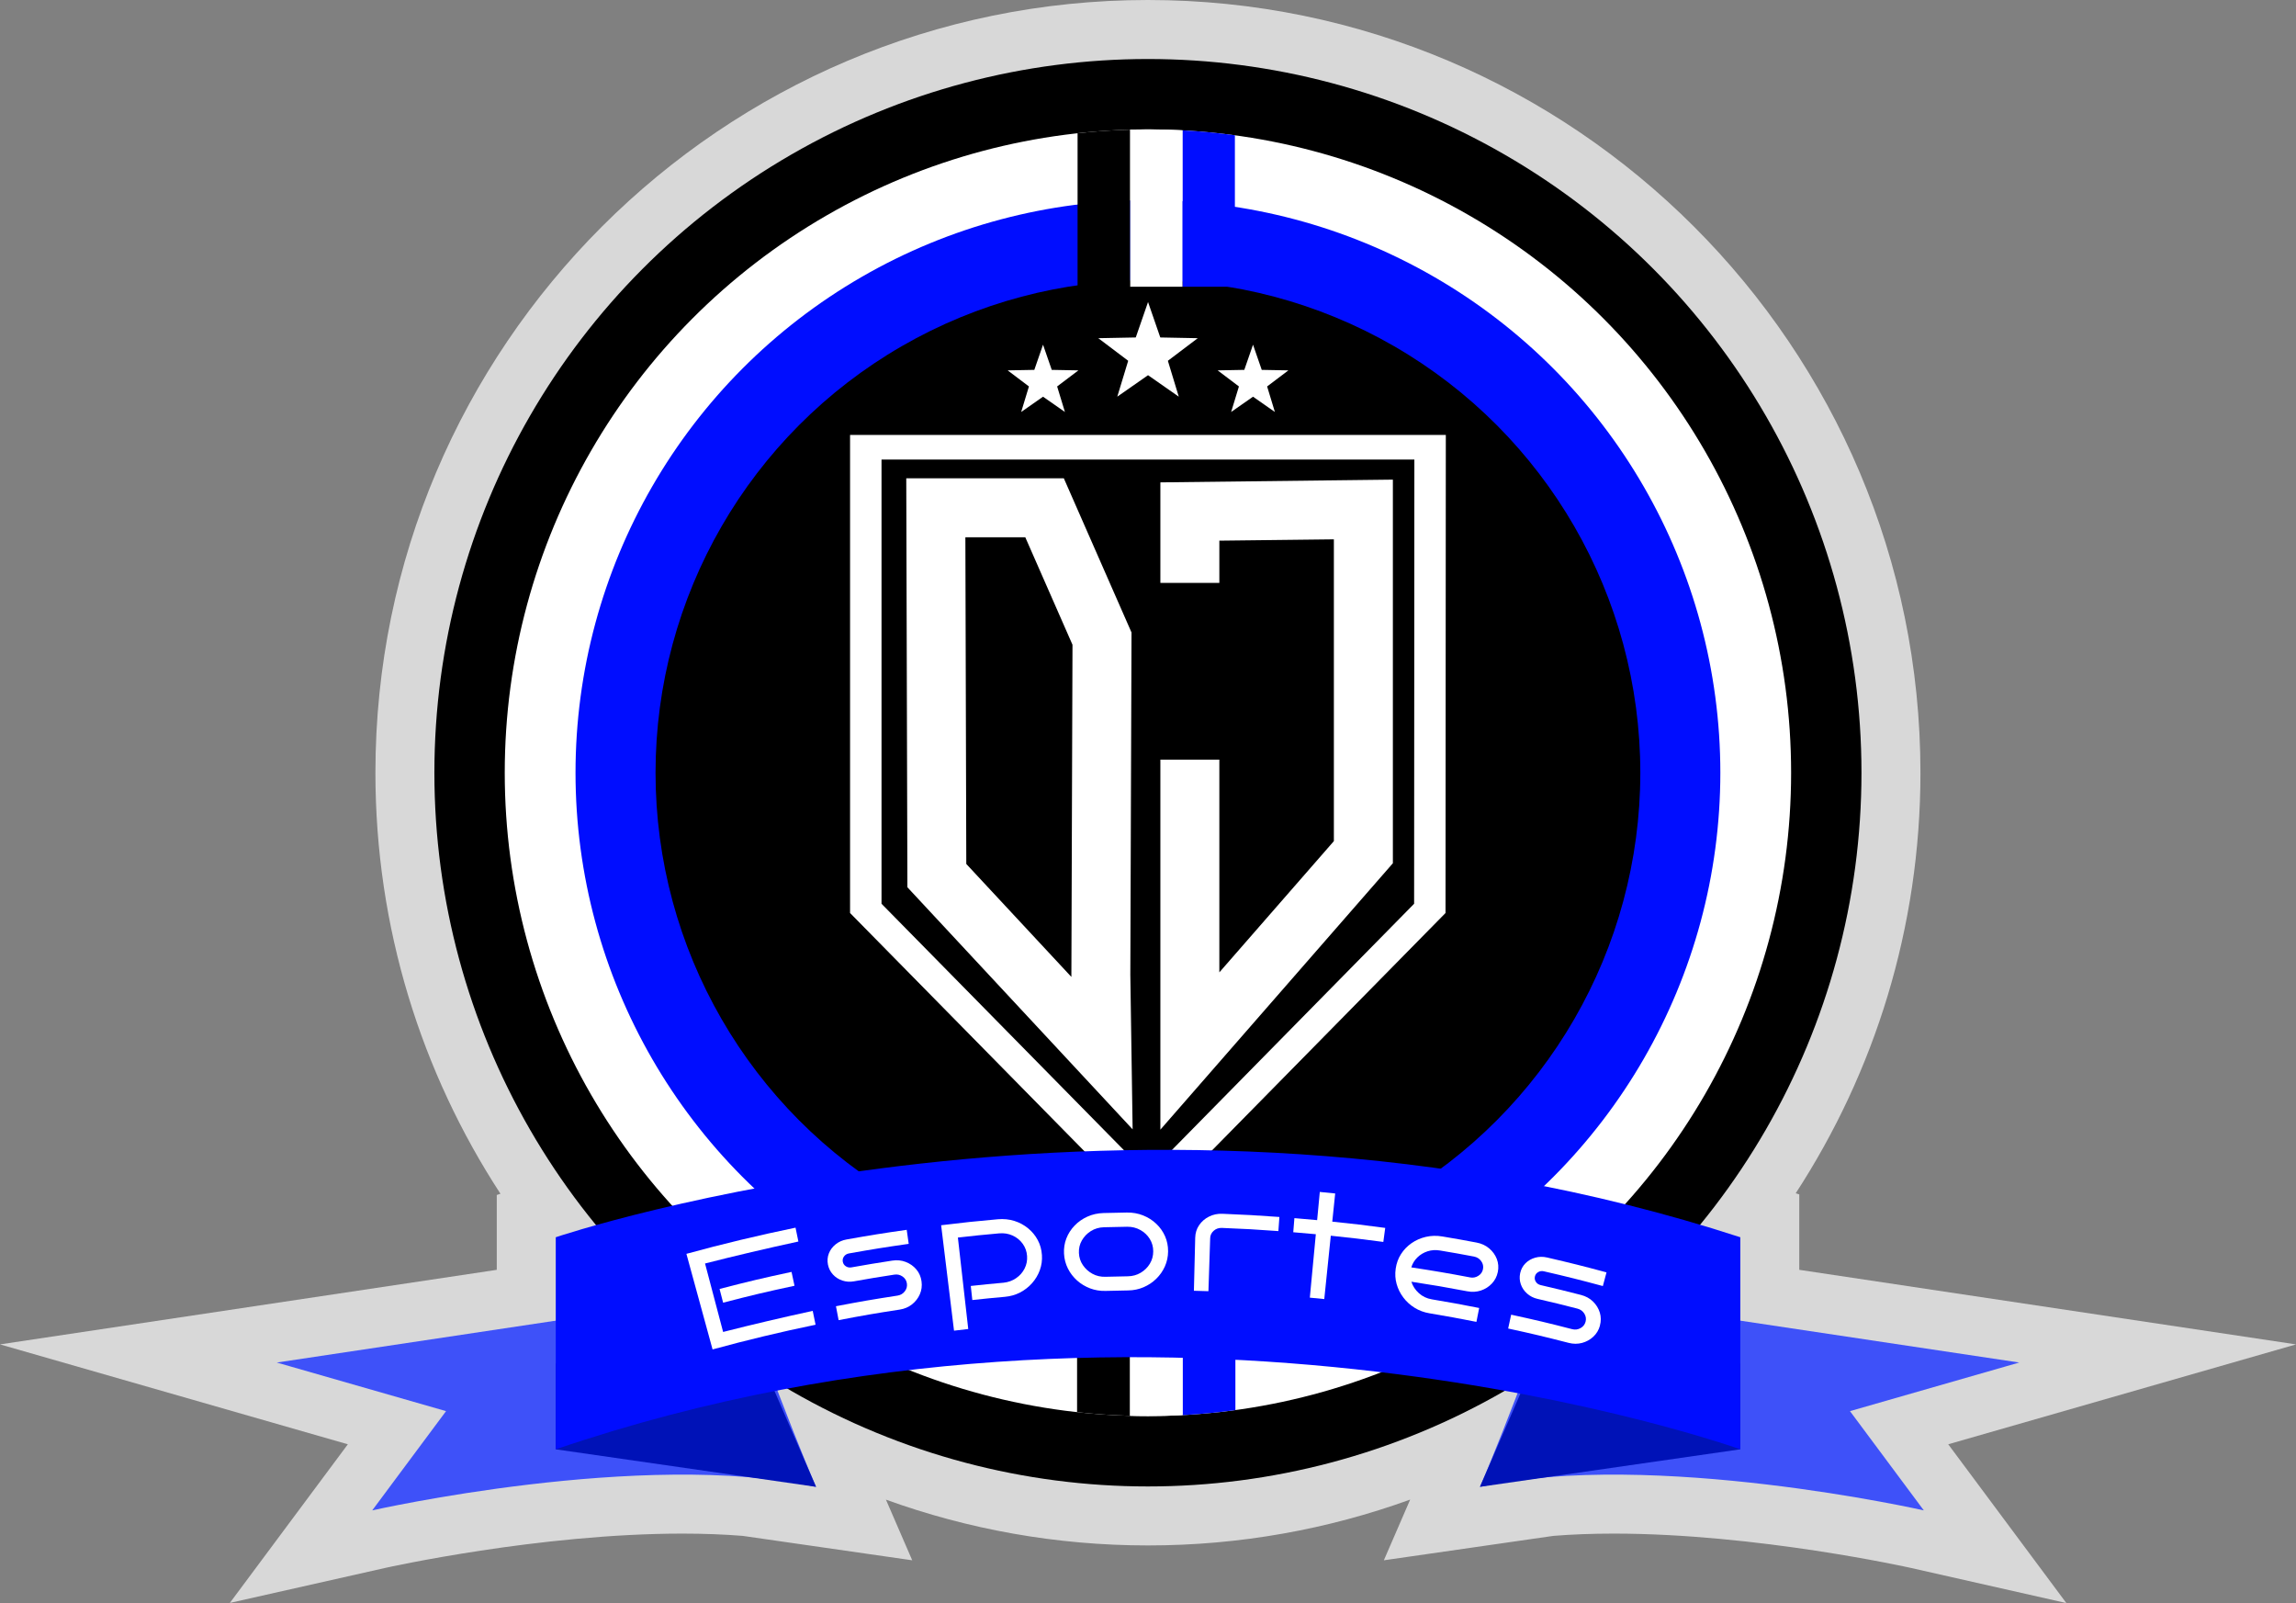
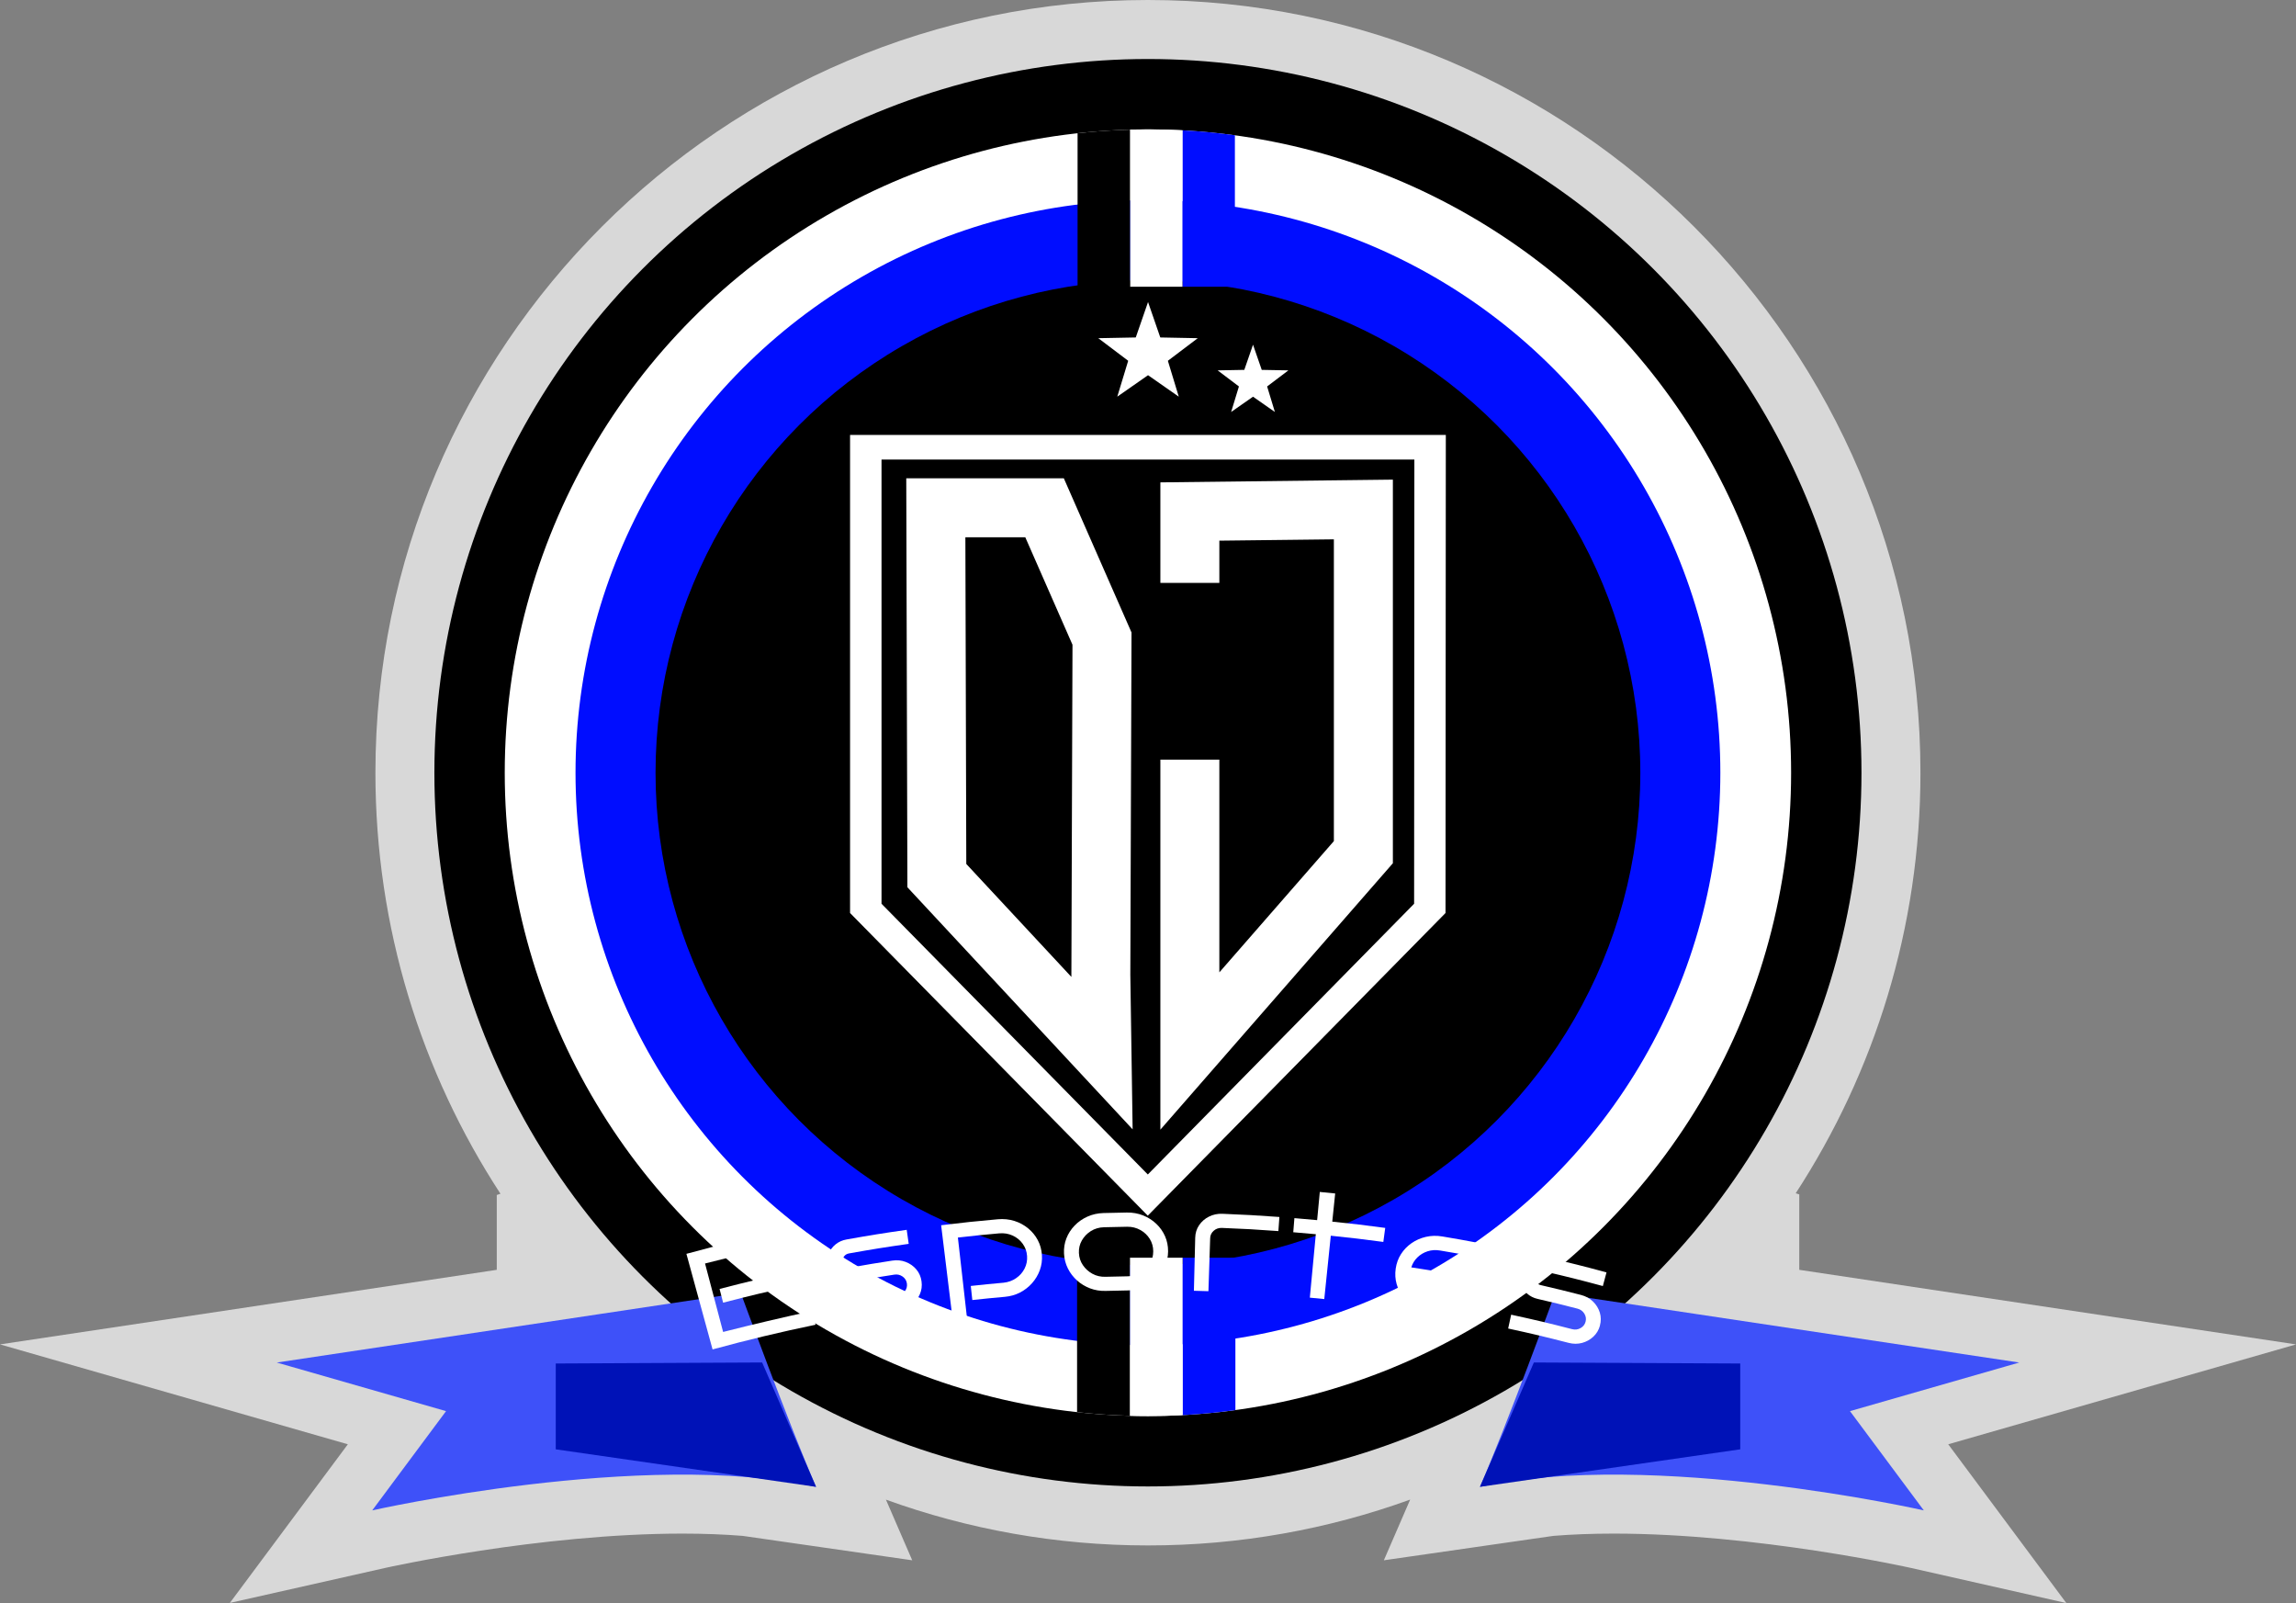
<svg xmlns="http://www.w3.org/2000/svg" id="Camada_2" viewBox="0 0 826.93 577.22">
  <rect x="0" y="0" width="826.93" height="577.22" fill="#808080" stroke="none" />
  <defs>
    <style>      .cls-1 {        fill: #fff;      }      .cls-2 {        fill: #3e51f9;      }      .cls-3 {        fill: #d8d8d8;      }      .cls-4 {        fill: #000dff;      }      .cls-5 {        fill: #0012b7;      }    </style>
  </defs>
  <g id="Camada_1-2" data-name="Camada_1">
    <g>
      <path class="cls-3" d="M826.93,484.08l-178.9-26.85v-27.15l-1.28-.42c28.4-43.61,44.92-95.62,44.92-151.42C691.68,124.82,566.87,0,413.44,0S135.21,124.82,135.21,278.24c0,55.87,16.57,107.95,45.03,151.59l-1.32.45v26.95L0,484.08l125.28,35.97-42.5,57.12,55.95-12.6c.55-.12,55.47-12.36,107.05-12.36,7.69,0,14.99.28,21.72.82l61.05,8.79-9.47-21.84c29.48,10.66,61.26,16.49,94.38,16.49s64.93-5.83,94.43-16.51l-9.48,21.86,61.05-8.79c6.72-.54,14.03-.82,21.72-.82,51.55,0,106.43,12.22,107.05,12.36l55.99,12.65-42.54-57.17,125.28-35.97Z" />
      <g>
        <g>
          <g>
            <circle cx="413.44" cy="278.24" r="256.99" />
            <circle class="cls-1" cx="413.44" cy="278.24" r="231.65" />
            <circle class="cls-4" cx="413.44" cy="278.24" r="206.16" />
            <circle cx="413.44" cy="278.24" r="177.34" />
          </g>
          <g>
            <polygon class="cls-1" points="413.39 437.73 306.16 328.75 306.16 156.61 520.73 156.61 520.62 328.75 413.39 437.73" />
            <polygon points="413.4 422.9 317.49 325.42 317.49 165.47 509.4 165.47 509.31 325.42 413.4 422.9" />
            <g>
              <polygon class="cls-1" points="417.92 406.76 417.92 273.52 439.16 273.52 439.16 350.12 480.41 302.86 480.41 194.2 439.16 194.68 439.16 209.88 417.92 209.88 417.92 173.69 501.66 172.7 501.66 310.83 417.92 406.76" />
              <path class="cls-1" d="M407.93,406.65l-81.12-87.17-.41-147.26h56.75l24.38,55.52-.43,123.21.83,55.7ZM348.03,311.1l37.84,40.66v-.79s.4-118.81.4-118.81l-17-38.7h-21.58l.33,117.64Z" />
            </g>
          </g>
        </g>
        <g>
          <polygon class="cls-1" points="424.55 142.83 413.48 135.1 402.4 142.83 406.33 129.91 395.56 121.77 409.06 121.51 413.48 108.75 417.89 121.51 431.39 121.77 420.62 129.91 424.55 142.83" />
-           <polygon class="cls-1" points="383.54 148.34 375.66 142.84 367.79 148.34 370.58 139.15 362.92 133.36 372.52 133.18 375.66 124.11 378.8 133.18 388.4 133.36 380.74 139.15 383.54 148.34" />
          <polygon class="cls-1" points="459.16 148.34 451.29 142.84 443.41 148.34 446.21 139.15 438.55 133.36 448.15 133.18 451.29 124.11 454.43 133.18 464.03 133.36 456.37 139.15 459.16 148.34" />
        </g>
        <g>
          <path class="cls-4" d="M425.87,103.24h18.89v-54.54c-6.22-.84-12.52-1.44-18.89-1.78v56.32Z" />
          <path class="cls-1" d="M425.87,103.24v-56.32c-4.11-.22-8.25-.33-12.42-.33-2.16,0-4.31.04-6.46.09v56.56h18.88Z" />
          <path d="M406.98,103.24v-56.56c-6.36.17-12.66.61-18.88,1.29v55.27h18.88Z" />
          <path class="cls-4" d="M425.93,452.87v56.68c6.41-.34,12.75-.95,19.01-1.8v-54.88h-19.01Z" />
          <path class="cls-1" d="M425.93,452.87h-19v56.92c2.17.06,4.34.1,6.52.1,4.19,0,8.35-.12,12.48-.34v-56.68Z" />
          <path d="M387.92,452.87v55.61c6.26.69,12.6,1.13,19,1.31v-56.92h-19Z" />
        </g>
        <g>
          <g>
            <path class="cls-2" d="M134.05,543.85s97.5-22.03,159.86-8.47c-9.71-22.39-27.13-69.85-27.13-69.85l-167.09,25.08,60.96,17.5-26.6,35.75Z" />
            <path class="cls-5" d="M293.91,535.37l-93.75-13.51v-30.9l74.33-.37,19.42,44.77Z" />
          </g>
          <g>
            <path class="cls-2" d="M692.89,543.85s-97.5-22.03-159.86-8.47c9.71-22.39,27.13-69.85,27.13-69.85l167.09,25.08-60.96,17.5,26.6,35.75Z" />
            <path class="cls-5" d="M533.02,535.37l93.75-13.51v-30.9s-74.33-.37-74.33-.37l-19.42,44.77Z" />
          </g>
-           <path class="cls-4" d="M200.16,445.5s209-70.82,426.63,0v76.36s-207.85-74.65-426.63,0v-76.36Z" />
        </g>
      </g>
      <g>
        <path class="cls-1" d="M293.73,477c-12.45,2.57-24.83,5.54-37.09,8.89-3.14-11.47-6.28-22.95-9.42-34.42,12.99-3.56,26.1-6.7,39.3-9.42.41,2,.62,3,1.03,4.99-11.28,2.44-22.44,5.06-33.62,7.91,2.6,9.86,3.91,14.79,6.51,24.65,10.74-2.73,21.44-5.24,32.27-7.59.41,2,.62,3,1.03,4.99ZM286.15,462.97c-10.32,2.21-15.46,3.43-25.71,6.09-.51-1.97-.77-2.96-1.28-4.94,10.33-2.68,15.51-3.91,25.92-6.14.43,1.99.64,2.99,1.07,4.99Z" />
        <path class="cls-1" d="M331.9,461.39c.23,1.65.02,3.2-.61,4.64-.63,1.44-1.58,2.66-2.83,3.65-1.26.99-2.73,1.61-4.42,1.87-8.82,1.35-13.22,2.11-22,3.8-.38-2-.58-3-.96-5.01,8.85-1.7,13.29-2.46,22.18-3.83,1.08-.17,1.95-.67,2.61-1.53.66-.85.91-1.8.76-2.84-.15-1.04-.67-1.88-1.56-2.5-.89-.62-1.88-.85-2.97-.68-5.83.89-8.74,1.38-14.55,2.41-1.44.26-2.83.16-4.17-.28-1.34-.44-2.47-1.17-3.4-2.19-.93-1.02-1.52-2.21-1.79-3.58-.27-1.4-.16-2.74.34-4.01.5-1.27,1.31-2.36,2.43-3.26,1.12-.9,2.42-1.48,3.9-1.74,8.66-1.54,13-2.24,21.7-3.48.29,2.02.43,3.03.72,5.05-8.63,1.23-12.93,1.92-21.52,3.45-.75.13-1.34.49-1.77,1.07-.43.58-.58,1.22-.45,1.92.13.7.5,1.25,1.1,1.64.6.39,1.28.52,2.02.39,5.86-1.04,8.79-1.53,14.67-2.43,1.74-.27,3.38-.11,4.9.48,1.52.59,2.79,1.49,3.81,2.7,1.02,1.21,1.64,2.65,1.86,4.3Z" />
        <path class="cls-1" d="M375.26,451.87c.13,1.93-.13,3.76-.76,5.49-.63,1.73-1.56,3.28-2.78,4.66-1.22,1.38-2.67,2.51-4.33,3.37-1.67.87-3.49,1.38-5.47,1.56-4.7.42-7.04.65-11.73,1.16-.22-2.03-.33-3.04-.55-5.07,4.73-.52,7.1-.75,11.83-1.17,1.68-.18,3.18-.73,4.5-1.64,1.32-.91,2.34-2.06,3.05-3.46.71-1.4,1.01-2.91.89-4.54-.12-1.63-.64-3.09-1.57-4.38-.93-1.29-2.14-2.28-3.63-2.96-1.49-.68-3.11-.94-4.84-.79-5.96.53-8.94.83-14.88,1.51,1.24,10.98,2.49,21.95,3.73,32.93-2.05.23-3.07.35-5.12.6-1.55-12.65-3.09-25.3-4.64-37.96,8.17-1,12.26-1.43,20.45-2.16,2.08-.18,4.05.02,5.91.6,1.86.58,3.51,1.48,4.96,2.67,1.45,1.19,2.61,2.6,3.48,4.23.87,1.63,1.36,3.41,1.49,5.34Z" />
        <path class="cls-1" d="M420.7,450.59c-.02,1.94-.41,3.75-1.16,5.42-.75,1.68-1.79,3.16-3.11,4.45-1.32,1.29-2.84,2.3-4.57,3.04-1.73.74-3.58,1.12-5.57,1.15-3.22.05-4.83.08-8.06.17-1.99.06-3.86-.25-5.61-.91-1.76-.67-3.32-1.61-4.7-2.84-1.37-1.23-2.48-2.67-3.3-4.31-.83-1.64-1.3-3.43-1.4-5.37-.1-1.93.18-3.76.85-5.48s1.66-3.26,2.96-4.61c1.3-1.35,2.84-2.43,4.62-3.23,1.78-.8,3.71-1.23,5.79-1.29,3.37-.1,5.06-.13,8.43-.18,2.08-.03,4.03.32,5.84,1.04,1.81.72,3.39,1.73,4.75,3.03,1.36,1.29,2.41,2.79,3.15,4.47.74,1.69,1.1,3.5,1.09,5.44ZM415.35,450.57c0-1.63-.41-3.12-1.24-4.46-.83-1.34-1.96-2.42-3.4-3.22-1.43-.8-3.02-1.2-4.76-1.17-3.35.05-5.02.09-8.37.18-1.74.05-3.3.51-4.68,1.37-1.38.87-2.46,1.99-3.25,3.37-.79,1.38-1.14,2.88-1.07,4.51.07,1.63.55,3.1,1.44,4.4.89,1.31,2.03,2.34,3.44,3.11s2.95,1.12,4.63,1.08c3.25-.09,4.88-.13,8.13-.18,1.69-.03,3.22-.45,4.61-1.27,1.39-.83,2.49-1.91,3.3-3.25.81-1.34,1.22-2.83,1.22-4.46Z" />
        <path class="cls-1" d="M460.41,443.28c-8.13-.59-12.2-.82-20.35-1.14-1.12-.04-2.1.29-2.92,1.01-.82.72-1.25,1.61-1.28,2.66-.25,7.64-.38,11.46-.63,19.11-2.09-.07-3.14-.1-5.23-.15.19-7.65.28-11.47.47-19.11.04-1.66.5-3.16,1.39-4.48s2.07-2.36,3.56-3.11,3.1-1.09,4.86-1.02c8.21.33,12.32.56,20.51,1.15-.15,2.03-.22,3.05-.37,5.09Z" />
        <path class="cls-1" d="M476.96,467.76c-2.08-.22-3.13-.32-5.21-.51.86-9.14,1.29-13.71,2.16-22.84-3.25-.31-4.87-.45-8.13-.71.17-2.03.25-3.05.41-5.08,3.28.27,4.92.41,8.19.72.38-4.06.57-6.09.96-10.15,2.22.21,3.33.32,5.54.55-.42,4.06-.63,6.09-1.05,10.14,7.64.79,11.45,1.24,19.07,2.26-.27,2.02-.41,3.03-.68,5.05-7.56-1.01-11.34-1.46-18.92-2.24-.94,9.13-1.41,13.69-2.35,22.82Z" />
        <path class="cls-1" d="M539.45,458.03c-.33,1.6-1.04,2.98-2.14,4.14-1.1,1.17-2.41,2-3.95,2.51-1.54.51-3.16.6-4.88.28-8.05-1.52-12.08-2.21-20.16-3.45.51,1.59,1.42,2.97,2.72,4.14,1.3,1.17,2.85,1.91,4.66,2.21,6.83,1.15,10.24,1.77,17.04,3.11-.4,2-.59,3-.99,5-6.75-1.33-10.13-1.95-16.9-3.09-1.97-.33-3.75-.99-5.35-1.98-1.6-.99-2.96-2.22-4.07-3.7-1.11-1.47-1.92-3.09-2.42-4.87-.5-1.77-.61-3.62-.33-5.54.28-1.92.9-3.66,1.9-5.21.99-1.56,2.26-2.87,3.8-3.95,1.54-1.07,3.27-1.83,5.17-2.27,1.9-.44,3.89-.49,5.95-.14,4.92.83,7.38,1.26,12.29,2.19,1.77.33,3.28,1.03,4.55,2.1,1.26,1.06,2.18,2.34,2.76,3.82.57,1.49.69,3.05.36,4.68ZM529.42,459.96c1.09.21,2.1.02,3.02-.57.92-.58,1.48-1.39,1.68-2.43.2-1.03-.02-2-.66-2.88-.64-.89-1.52-1.43-2.63-1.64-4.87-.92-7.31-1.35-12.19-2.17-1.58-.26-3.08-.17-4.49.29-1.42.46-2.64,1.2-3.67,2.21-1.03,1.01-1.76,2.2-2.19,3.58,8.47,1.29,12.7,2.01,21.13,3.6Z" />
        <path class="cls-1" d="M576.25,477.29c-.44,1.61-1.24,2.95-2.4,4.02-1.16,1.08-2.51,1.82-4.06,2.24-1.55.41-3.16.41-4.82-.02-8.68-2.23-13.04-3.27-21.79-5.17.43-1.99.65-2.99,1.08-4.98,8.82,1.92,13.21,2.96,21.97,5.22,1.06.27,2.07.15,3.01-.38.94-.52,1.55-1.29,1.82-2.31.27-1.02.12-1.99-.45-2.91s-1.4-1.52-2.48-1.8c-5.74-1.48-8.61-2.18-14.38-3.51-1.43-.33-2.68-.96-3.74-1.9-1.06-.93-1.82-2.05-2.27-3.35-.45-1.3-.53-2.63-.24-3.99.3-1.4.93-2.58,1.89-3.55.96-.97,2.13-1.65,3.52-2.04,1.38-.39,2.81-.41,4.28-.07,8.59,1.99,12.88,3.06,21.41,5.36-.53,1.97-.79,2.95-1.32,4.92-8.47-2.28-12.72-3.34-21.24-5.31-.75-.17-1.43-.08-2.06.29-.62.36-1.01.89-1.17,1.59-.16.7-.03,1.34.37,1.94.4.6.97.98,1.71,1.15,5.81,1.35,8.71,2.05,14.5,3.54,1.72.44,3.17,1.23,4.34,2.37,1.18,1.14,1.99,2.47,2.46,3.99.46,1.52.47,3.08.03,4.69Z" />
      </g>
    </g>
  </g>
</svg>